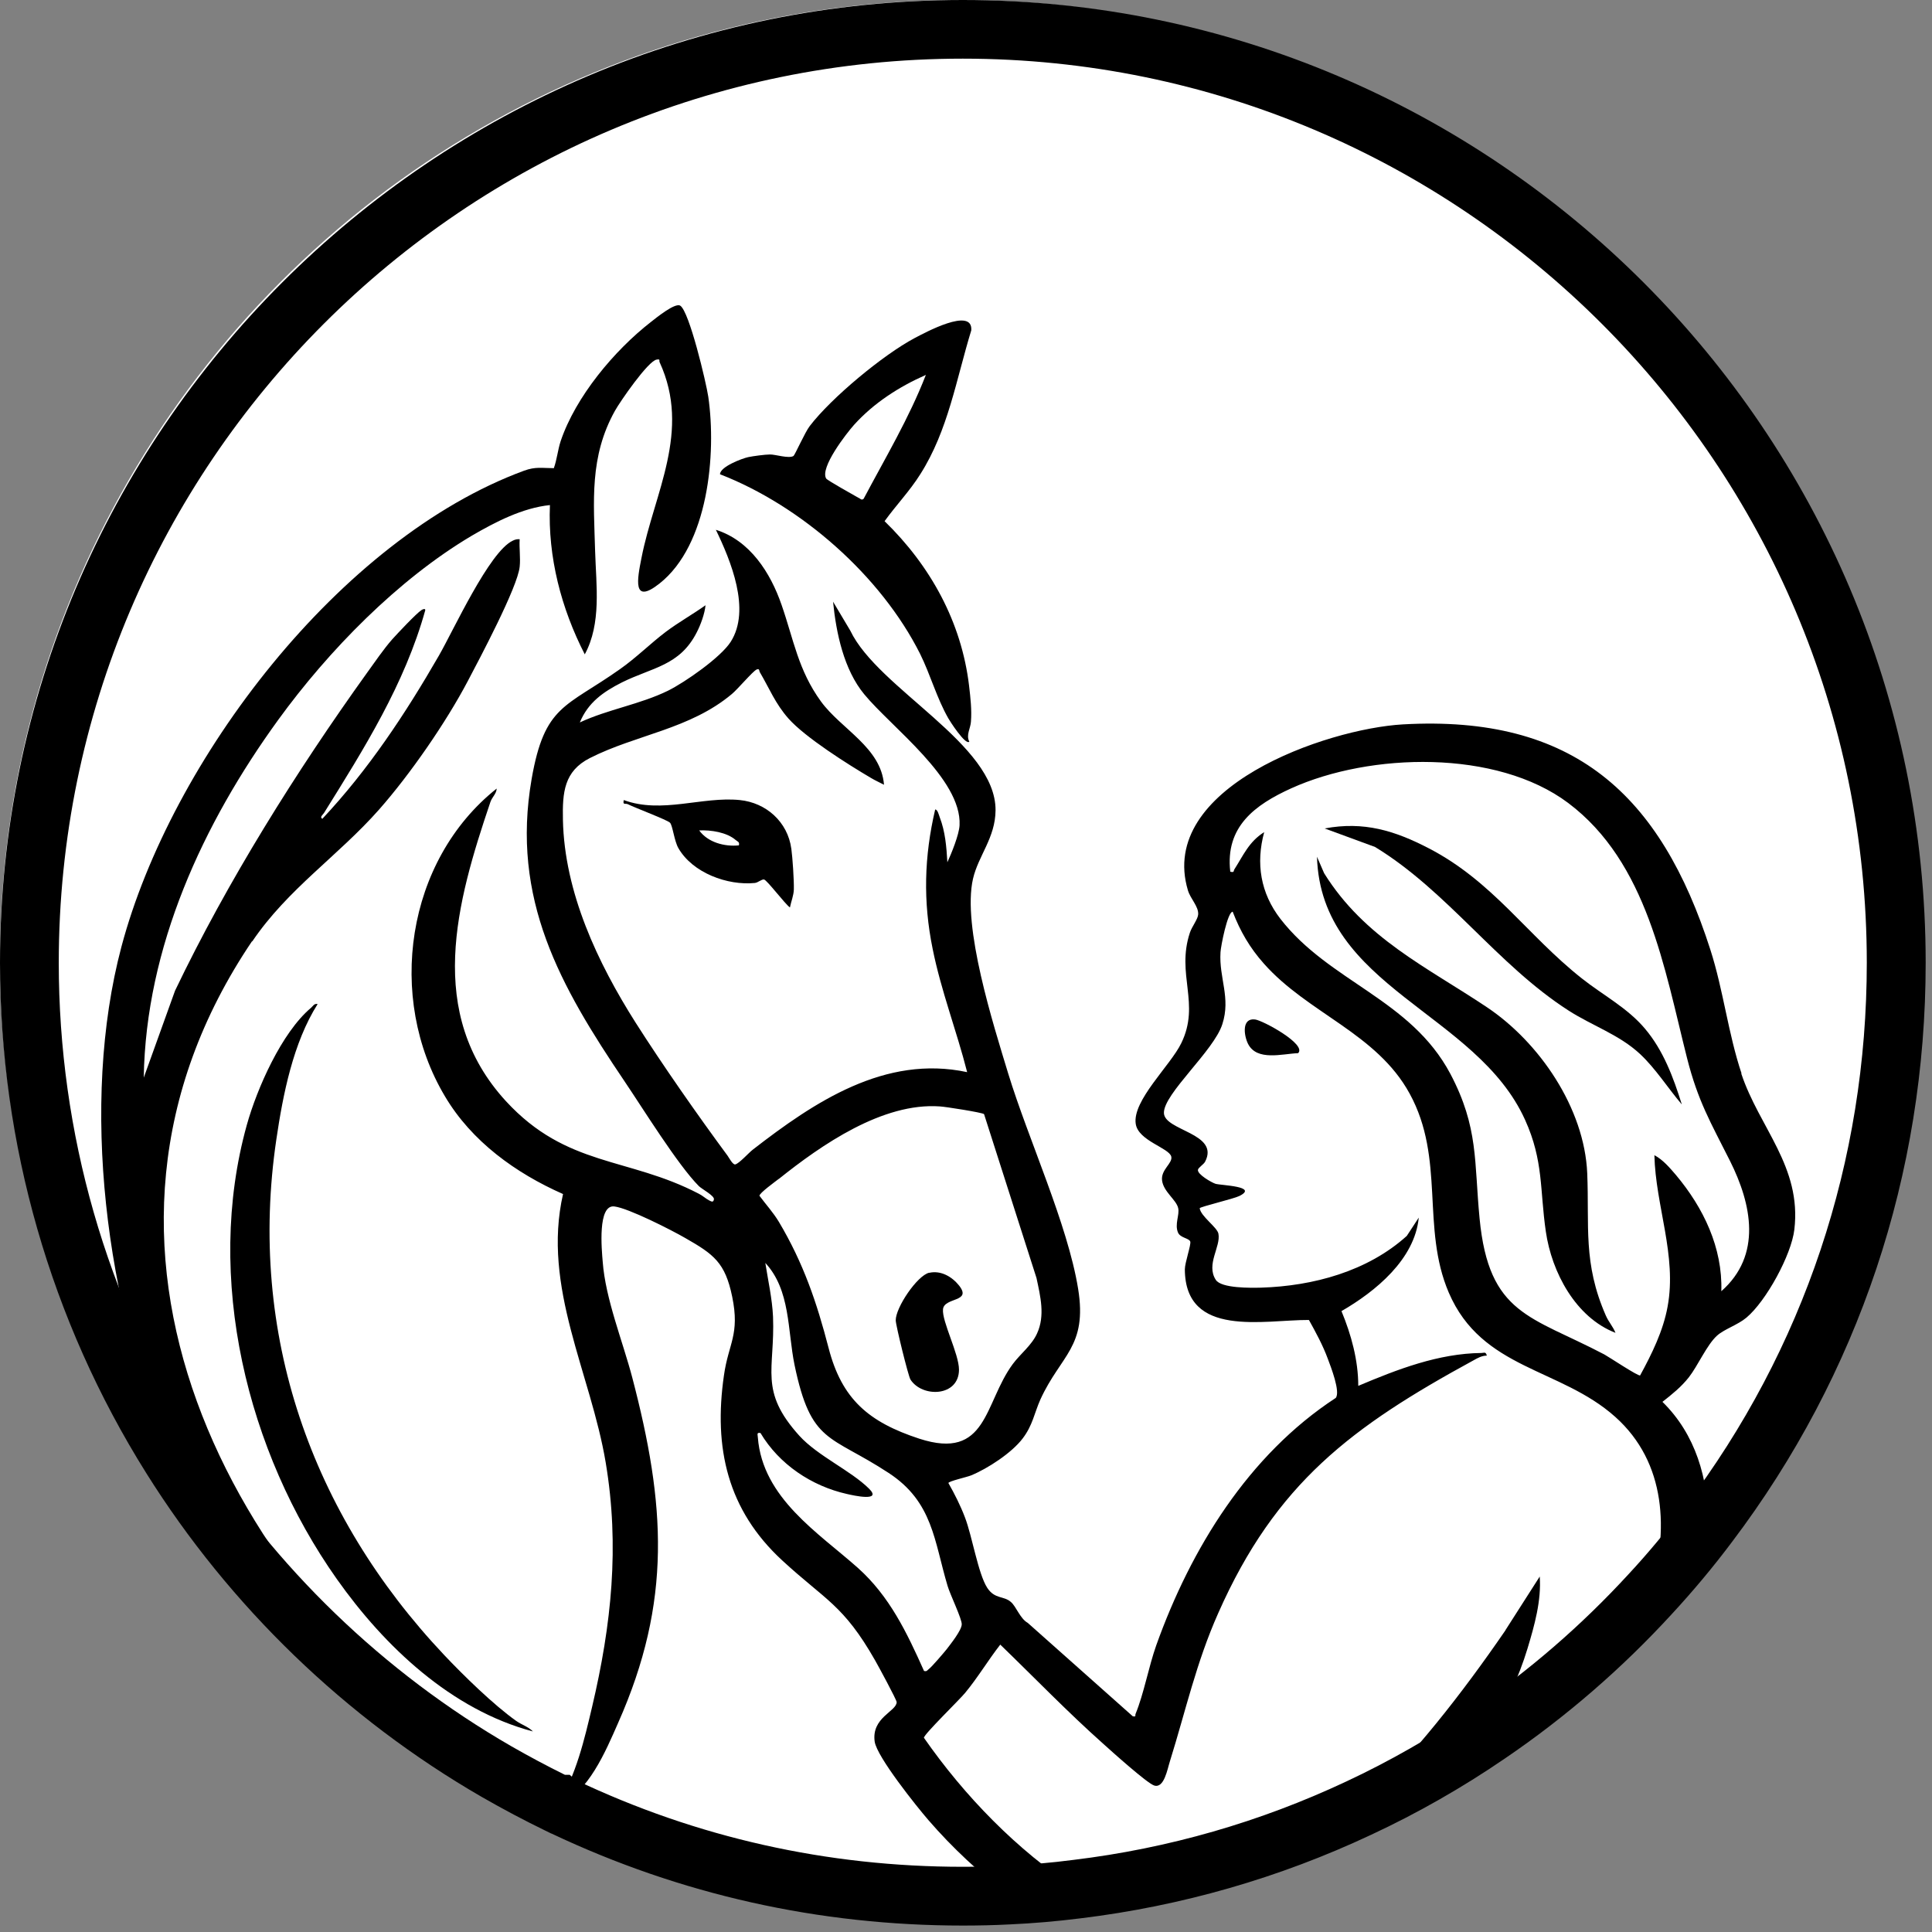
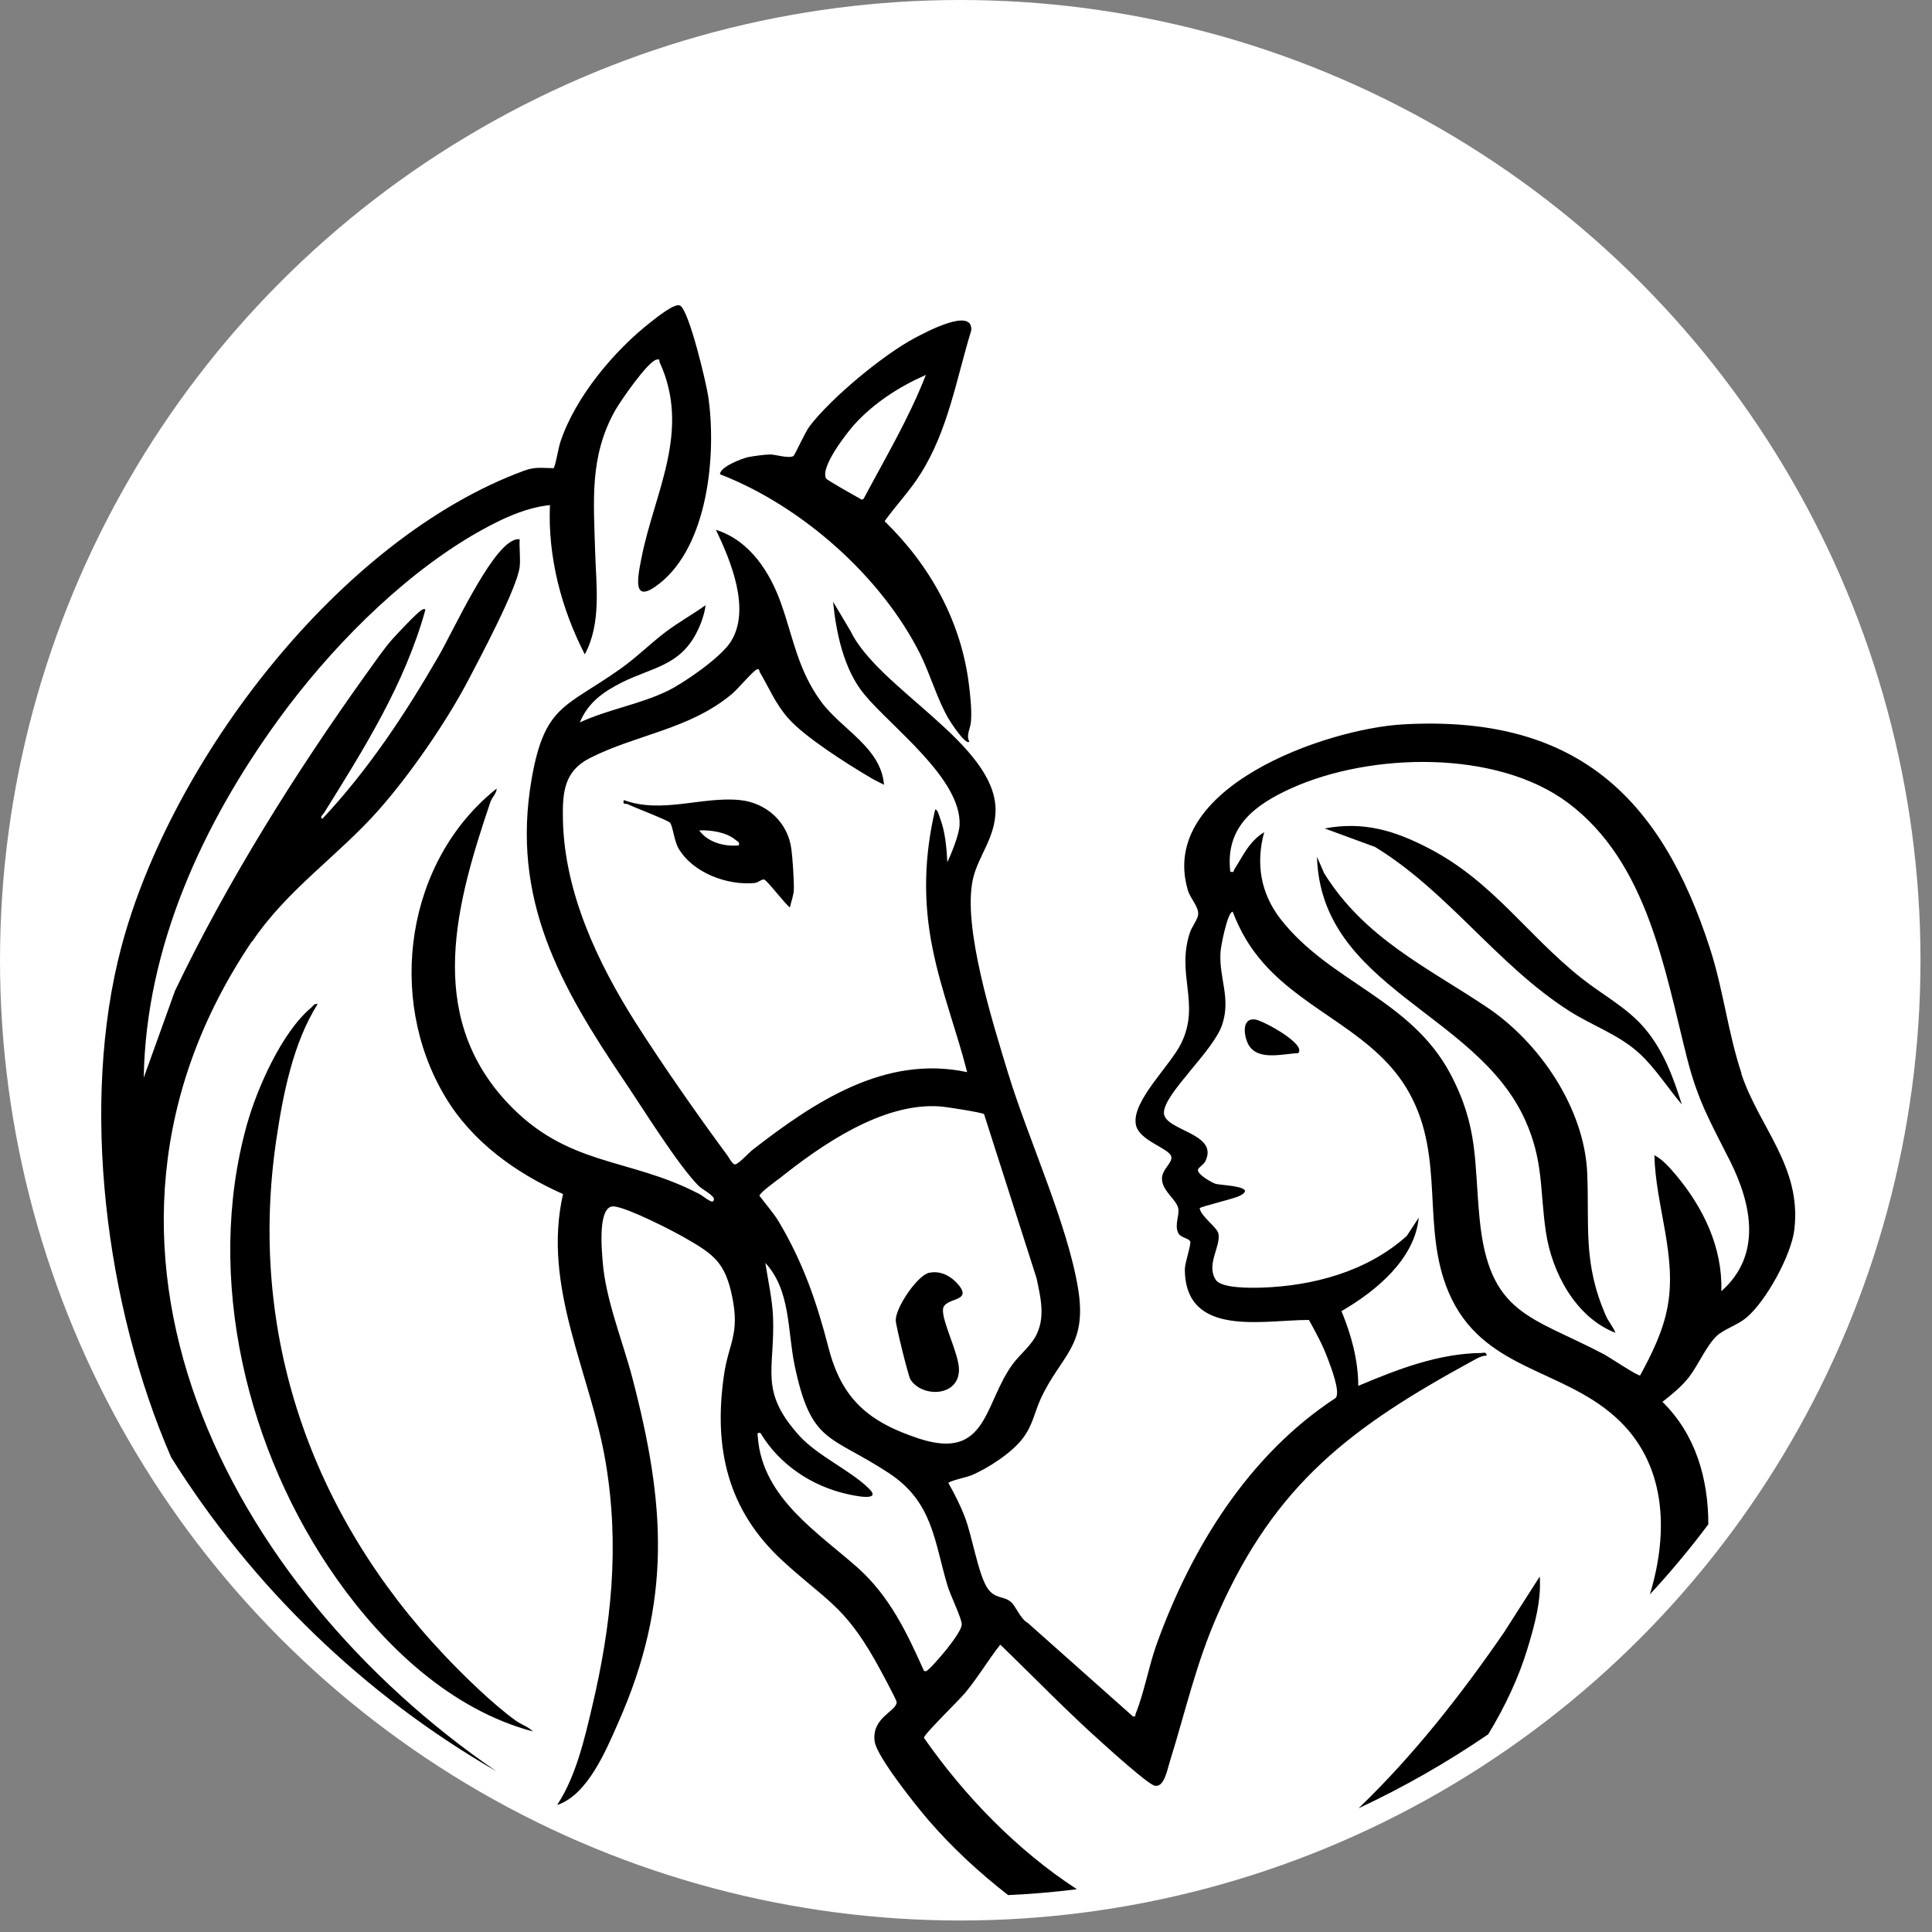
<svg xmlns="http://www.w3.org/2000/svg" width="168" height="168" viewBox="0 0 168 168" fill="none">
  <rect x="0" y="0" width="168" height="168" fill="#808080" stroke="none" />
  <circle cx="83.5" cy="83.5" r="83.5" fill="white" />
  <path d="M151.44 93.35C150.28 89.9 149.86 86.11 148.73 82.59C144.4 69.08 136.83 62.15 121.99 62.99C115.34 63.37 100.61 68.47 103.3 77.43C103.52 78.16 104.23 78.82 104.19 79.51C104.17 79.92 103.64 80.58 103.47 81.1C102.26 84.74 104.4 87.27 102.72 90.71C101.79 92.64 98.45 95.7 98.76 97.73C98.98 99.2 101.65 99.81 101.85 100.57C101.99 101.16 100.93 101.7 101.05 102.65C101.17 103.63 102.29 104.33 102.45 105.05C102.59 105.64 102.12 106.46 102.44 107.19C102.65 107.65 103.39 107.66 103.5 107.96C103.59 108.23 103.03 109.79 103.03 110.38C103.06 116.38 109.91 114.76 113.82 114.78C114.42 115.86 115.03 116.98 115.46 118.15C115.72 118.84 116.58 121.04 116.15 121.56C108.56 126.52 103.55 134.66 100.54 143.08C99.87 144.98 99.47 147.27 98.75 149.02C98.68 149.18 98.84 149.3 98.5 149.24L89.37 141.12C88.7 140.75 88.36 139.68 87.9 139.3C87.28 138.75 86.5 139.08 85.84 138.06C85.05 136.82 84.54 133.59 83.91 131.95C83.52 130.92 83.01 129.91 82.47 128.96C82.48 128.8 84.06 128.45 84.43 128.3C85.88 127.71 87.99 126.33 88.93 125.08C89.8 123.94 89.94 122.88 90.47 121.69C92.24 117.82 94.57 117.13 93.75 112.07C92.84 106.45 89.41 99.05 87.67 93.35C86.38 89.1 83.65 80.56 84.61 76.41C85.08 74.39 86.55 72.86 86.57 70.46C86.6 64.69 76.36 59.91 73.94 54.84L72.44 52.32C72.71 55.05 73.38 58.23 75.15 60.37C77.51 63.24 83.64 67.73 83.44 71.76C83.4 72.58 82.74 74.2 82.38 74.98C82.3 73.63 82.2 72.32 81.71 71.05C81.64 70.86 81.53 70.39 81.32 70.39C80.36 74.49 80.26 78.39 81.1 82.51C81.83 86.15 83.19 89.65 84.1 93.23C76.96 91.7 70.8 95.83 65.46 99.97C65.1 100.25 64.31 101.14 63.95 101.25C63.74 101.33 63.41 100.7 63.27 100.5C60.65 96.95 57.65 92.66 55.28 88.94C51.97 83.72 49.08 77.6 48.95 71.29C48.9 68.9 49.05 67.06 51.29 65.92C55.33 63.87 59.98 63.42 63.64 60.35C64.11 59.97 65.47 58.36 65.79 58.22C66.06 58.11 66.01 58.33 66.06 58.43C66.91 59.87 67.41 61.18 68.57 62.49C70.03 64.13 73.75 66.48 75.74 67.65C76.1 67.87 76.5 68.04 76.87 68.24C76.61 64.99 73.16 63.42 71.39 61C69.4 58.26 69.02 55.63 67.96 52.59C67 49.81 65.22 47 62.25 46.07C63.54 48.74 65.32 53.02 63.54 55.81C62.67 57.17 59.56 59.33 58.09 60.06C55.66 61.25 52.87 61.68 50.42 62.82C51.14 61.08 52.46 60.16 54.08 59.34C56.72 58.03 59.1 57.9 60.58 55C60.92 54.35 61.28 53.37 61.35 52.63C60.21 53.44 59.02 54.1 57.9 54.94C56.54 55.97 55.33 57.19 53.92 58.18C49.19 61.53 47.36 61.27 46.23 67.73C44.41 78.18 48.72 85.75 54.29 94C55.9 96.38 58.94 101.3 60.77 103.14C61.02 103.39 62.14 103.98 62.08 104.29C62.03 104.59 61.86 104.48 61.66 104.38C61.38 104.24 61.09 103.96 60.76 103.8C54.6 100.59 49.29 101.5 44 95.76C36.97 88.1 39.69 78.47 42.64 69.75C42.79 69.3 43.17 69.03 43.19 68.57C35.3 74.84 33.58 86.76 38.69 95.33C41.01 99.25 44.84 102.01 48.96 103.83C47.11 111.93 51.37 119.4 52.67 127.18C53.89 134.46 53.17 141.28 51.49 148.41C50.83 151.21 50.08 154.45 48.5 156.87C48.49 156.9 48.47 156.92 48.46 156.95C48.5 156.94 48.54 156.92 48.58 156.91C51.13 155.96 52.69 152.23 53.74 149.84C58.46 139.22 57.86 130.78 54.98 119.79C54.15 116.63 52.65 112.96 52.41 109.72C52.32 108.66 51.95 104.71 53.43 104.91C54.65 105.06 58.37 106.95 59.58 107.65C62.07 109.07 63.06 109.79 63.67 112.76C64.35 116.06 63.34 116.82 62.95 119.61C62.04 125.91 63.26 131.3 68.02 135.69C71.76 139.14 73.34 139.54 76.09 144.37C76.35 144.82 77.97 147.81 77.97 148.01C77.97 148.82 75.76 149.34 76.06 151.45C76.26 152.78 79.71 157.09 80.74 158.28C82.84 160.71 85.17 162.85 87.66 164.79C89.68 164.7 91.67 164.53 93.64 164.28C88.41 160.87 83.86 156.16 80.34 151.11C80.34 150.81 83.45 147.79 83.93 147.2C85.03 145.87 85.92 144.37 86.98 143.01C89.95 145.88 92.84 148.88 95.93 151.63C96.65 152.28 99.74 155.06 100.36 155.26C101.23 155.54 101.51 153.84 101.73 153.16C103.11 148.74 104.02 144.57 105.93 140.28C110.94 128.95 117.58 124.04 128.13 118.29C128.49 118.09 128.85 117.88 129.29 117.88C129.19 117.51 129.05 117.65 128.83 117.65C125.08 117.69 121.52 119.07 118.11 120.51C118.11 118.29 117.5 116.06 116.65 114.01C119.61 112.3 123.02 109.51 123.37 105.88L122.33 107.47C118.92 110.55 114.19 111.83 109.66 111.97C108.78 111.99 106.2 112.04 105.72 111.29C104.85 109.95 106.17 108.41 105.95 107.28C105.85 106.72 104.41 105.77 104.32 105.06C104.42 104.92 107.26 104.25 107.77 104C109.48 103.15 106.17 103.08 105.7 102.94C105.35 102.83 104.09 102.1 104.17 101.72C104.19 101.54 104.66 101.26 104.79 101.02C106.09 98.52 101.23 98.34 101.21 96.77C101.19 95.1 105.56 91.37 106.29 89.06C107.04 86.75 105.99 85.05 106.13 82.81C106.15 82.32 106.74 79.28 107.19 79.28C107.85 80.99 108.68 82.42 109.9 83.79C113.73 88.12 119.71 89.84 122.58 95.1C125.69 100.78 123.56 106.75 125.98 112.4C128.86 119.11 135.68 118.93 140.46 123.21C144.9 127.18 145.14 133.13 143.47 138.64C145.27 136.7 146.97 134.66 148.55 132.55C148.55 128.59 147.45 124.73 144.56 121.9C145.39 121.25 146.2 120.6 146.86 119.76C147.64 118.76 148.43 116.93 149.31 116.14C149.93 115.58 151.11 115.21 151.86 114.58C153.58 113.14 155.77 109.13 156.03 106.92C156.68 101.44 152.98 98.07 151.41 93.34L151.44 93.35ZM67.72 102.52C71.43 99.55 76.75 95.86 81.72 96.21C82.18 96.23 85.42 96.74 85.57 96.88L90.13 111.13C90.47 112.73 90.89 114.4 90.18 115.95C89.72 116.98 88.73 117.72 88.07 118.61C85.56 122 85.89 127.04 79.93 125.1C75.54 123.66 73.2 121.67 72.05 117.21C71.02 113.24 69.86 109.83 67.73 106.25C67.23 105.42 66.61 104.75 66.04 103.98C66.04 103.74 67.39 102.77 67.72 102.51V102.52ZM82.32 143.41C82.08 143.71 80.99 144.99 80.76 145.14C80.63 145.24 80.6 145.37 80.35 145.3C78.86 141.97 77.36 138.81 74.6 136.34C71.2 133.31 66.31 130.28 65.9 125C65.89 124.75 65.77 124.54 66.13 124.61C67.75 127.33 70.57 129.22 73.64 129.91C74.24 130.05 76.72 130.6 75.58 129.46C73.98 127.87 71.11 126.61 69.51 124.85C65.96 120.92 67.4 119.12 67.22 114.5C67.15 112.94 66.79 111.36 66.55 109.82C68.75 112.19 68.47 115.67 69.09 118.69C70.53 125.6 72.15 124.72 77.27 128.08C81.13 130.6 81.23 134.01 82.4 137.91C82.62 138.66 83.66 140.79 83.63 141.26C83.6 141.79 82.67 142.95 82.32 143.41ZM149.68 112.28C149.8 108.49 148.12 105.02 145.74 102.18C145.19 101.54 144.61 100.85 143.86 100.45C143.96 104.85 145.83 109.18 145.01 113.61C144.63 115.72 143.64 117.73 142.62 119.6C142.48 119.71 139.9 117.99 139.51 117.78C133.12 114.42 129.47 114.35 128.66 105.96C128.18 101 128.58 98.05 126.12 93.38C122.66 86.87 115.61 85.4 111.34 79.9C109.61 77.66 109.19 75.08 109.93 72.36C108.6 73.19 108.11 74.39 107.34 75.59C107.24 75.75 107.36 75.89 106.98 75.8C106.53 71.89 109.11 69.99 112.28 68.55C119.15 65.44 130.13 65.15 136.36 69.82C143.25 74.99 144.73 84.23 146.7 92.01C147.65 95.76 148.76 97.62 150.43 100.94C152.33 104.73 153.23 109.15 149.68 112.28ZM130.92 141.75C127.05 147.38 122.94 152.62 118.14 157.24C122.08 155.4 125.85 153.24 129.41 150.81C130.87 148.41 132.07 145.86 132.83 143.34C133.43 141.35 134.04 139.19 133.89 137.09L130.91 141.75H130.92ZM21.93 81.87C25.02 77.3 29.39 74.44 32.96 70.4C35.66 67.34 38.78 62.83 40.68 59.22C41.7 57.28 45.01 51.06 45.19 49.28C45.27 48.52 45.14 47.66 45.19 46.89C44.96 46.87 44.77 46.92 44.58 47.02C42.54 47.98 39.43 54.82 38.16 57.02C35.25 62.07 32.02 66.95 28.03 71.2C27.77 71.06 28.08 70.84 28.17 70.7C31.65 65.12 35.2 59.47 36.98 53.06C36.99 52.9 36.79 52.96 36.65 53.05C36.19 53.35 34.55 55.1 34.1 55.6C33.33 56.48 32.61 57.55 31.92 58.5C25.75 67.1 19.78 76.63 15.22 86.15L12.5 93.71C12.68 82.35 17.64 71.63 24.19 62.6C28.56 56.58 34.6 50.39 41.03 46.58C43.07 45.39 45.45 44.16 47.82 43.92C47.63 48.45 48.81 52.92 50.85 56.9C52.31 54.2 51.84 50.92 51.75 47.95C51.63 43.58 51.24 39.72 53.48 35.71C53.92 34.92 56.36 31.38 57.1 31.27C57.46 31.2 57.29 31.36 57.36 31.5C60.12 37.5 56.88 42.88 55.78 48.52C55.42 50.34 54.96 52.63 57.35 50.74C61.59 47.39 62.31 39.49 61.59 34.5C61.41 33.29 59.94 27.07 59.15 26.58C58.7 26.3 57.06 27.64 56.61 27.99C53.42 30.47 50.05 34.5 48.75 38.37C48.5 39.14 48.43 39.96 48.16 40.71C47.14 40.71 46.58 40.56 45.57 40.93C29.52 46.84 14.87 66.11 10.56 82.32C6.94 95.96 9.17 113.58 14.88 126.72C21.93 137.97 31.64 147.37 43.16 154.02C19.86 138.08 4.09 108.24 21.92 81.84L21.93 81.87Z" fill="black" />
  <path d="M84.27 59.65C83.61 54.08 80.9 49.19 76.92 45.32C77.92 43.93 79.11 42.7 80.03 41.23C82.45 37.42 83.15 32.99 84.46 28.72C84.6 26.65 80.37 28.96 79.53 29.4C76.8 30.85 72.29 34.59 70.41 37.05C70 37.58 69.12 39.57 69 39.65C68.59 39.9 67.42 39.51 66.96 39.52C66.54 39.52 65.49 39.66 65.06 39.75C64.51 39.87 62.61 40.59 62.61 41.24C69.67 43.98 76.6 50.07 80.01 56.86C80.91 58.68 81.45 60.69 82.46 62.46C82.58 62.68 83.96 64.84 84.29 64.49C83.98 63.92 84.4 63.33 84.43 62.75C84.51 61.74 84.39 60.67 84.27 59.66V59.65ZM74.67 43.3C74.3 43.09 71.92 41.76 71.84 41.61C71.28 40.67 73.6 37.69 74.26 36.95C75.98 35.04 78.18 33.63 80.51 32.6C79.05 36.36 76.98 39.82 75.1 43.37C74.92 43.53 74.82 43.37 74.67 43.29V43.3Z" fill="black" />
  <path d="M27.62 87.31C25.49 90.68 24.61 95.15 24.03 99.08C21.53 115.97 27.06 131.66 38.62 143.91C40.29 145.68 42.92 148.25 44.88 149.64C45.38 149.99 45.94 150.15 46.34 150.56C39.25 148.68 33.43 143.17 29.29 137.31C21.47 126.25 17.77 111.1 21.46 97.83C22.35 94.64 24.49 89.79 27.04 87.64C27.22 87.49 27.31 87.24 27.62 87.31Z" fill="black" />
  <path d="M68.81 73.8C68.5 71.48 66.63 69.8 64.33 69.57C61.06 69.24 57.54 70.79 54.24 69.57C54.14 70.04 54.37 69.83 54.59 69.93C55.21 70.24 58.03 71.3 58.26 71.54C58.49 71.77 58.63 73.13 58.99 73.75C60.22 75.9 63.26 77.02 65.64 76.78C65.92 76.75 66.23 76.44 66.44 76.48C66.69 76.52 68.28 78.63 68.69 78.91C68.79 78.4 69.01 77.89 69.03 77.35C69.05 76.53 68.92 74.6 68.81 73.78V73.8ZM64.25 73.51C63 73.64 61.55 73.25 60.8 72.21C61.81 72.16 63.2 72.37 63.98 73.05C64.14 73.19 64.33 73.2 64.25 73.51Z" fill="black" />
  <path d="M112.88 91.58C111.51 91.63 109.29 92.3 108.52 90.76C108.16 90.03 107.96 88.5 109.14 88.65C109.83 88.74 113.66 90.82 112.88 91.58Z" fill="black" />
  <path d="M140.48 115.9C137.01 114.56 134.93 110.63 134.42 107.09C133.89 103.46 134.23 100.95 132.62 97.39C128.39 88.01 114.86 85.9 114.52 74.5L115.14 75.93C118.66 81.59 124.07 84.09 129.29 87.58C133.87 90.64 137.78 96.37 138.02 102.02C138.21 106.62 137.64 109.83 139.63 114.38C139.88 114.96 140.27 115.36 140.48 115.91V115.9Z" fill="black" />
  <path d="M146.23 96.02C145.06 94.65 143.96 92.91 142.62 91.66C140.81 89.97 138.46 89.2 136.39 87.87C130.17 83.87 125.87 77.49 119.57 73.65L115.19 72.04C118.59 71.4 121.28 72.23 124.23 73.76C129.81 76.64 132.78 81.31 137.55 85.08C139.38 86.53 141.52 87.64 143.04 89.45C144.64 91.34 145.51 93.69 146.24 96.02H146.23Z" fill="black" />
  <path d="M80.8 110.68C81.81 110.45 82.78 111.01 83.4 111.79C84.55 113.25 82.1 112.79 82 113.85C81.9 114.91 83.39 117.73 83.39 119.1C83.39 121.46 80.2 121.56 79.17 119.96C78.98 119.66 77.9 115.27 77.89 114.82C77.87 113.71 79.76 110.91 80.8 110.67V110.68Z" fill="black" />
-   <path d="M83.73 167.44C71.21 167.44 59.18 164.75 47.96 159.44H47.94L47.41 159.18C45.62 158.31 43.76 157.33 41.9 156.26C30.07 149.43 19.98 139.69 12.72 128.1C4.4 114.83 0 99.48 0 83.72C0 37.56 37.56 0 83.73 0C129.9 0 167.45 37.56 167.45 83.72C167.45 102.08 161.63 119.5 150.61 134.08C148.97 136.27 147.2 138.38 145.36 140.37C141.04 145.08 136.16 149.31 130.85 152.92C127.15 155.45 123.24 157.68 119.22 159.55C111.26 163.29 102.76 165.74 93.97 166.81C91.91 167.07 89.83 167.25 87.79 167.34C86.45 167.41 85.09 167.44 83.72 167.44H83.73ZM50.03 154.77C60.59 159.79 71.93 162.33 83.73 162.33C85.01 162.33 86.29 162.3 87.56 162.23C89.47 162.15 91.42 161.98 93.34 161.73C101.61 160.73 109.58 158.43 117.05 154.92C120.82 153.16 124.49 151.06 127.97 148.69C132.95 145.3 137.53 141.33 141.6 136.9C143.33 135.04 144.98 133.05 146.52 131C156.87 117.31 162.33 100.96 162.33 83.71C162.33 40.36 127.07 5.1 83.72 5.1C40.37 5.1 5.11 40.37 5.11 83.72C5.11 98.52 9.24 112.93 17.05 125.39C23.87 136.28 33.34 145.43 44.45 151.84C46.02 152.74 47.6 153.58 49.12 154.33H49.54L50.03 154.77Z" fill="black" />
</svg>